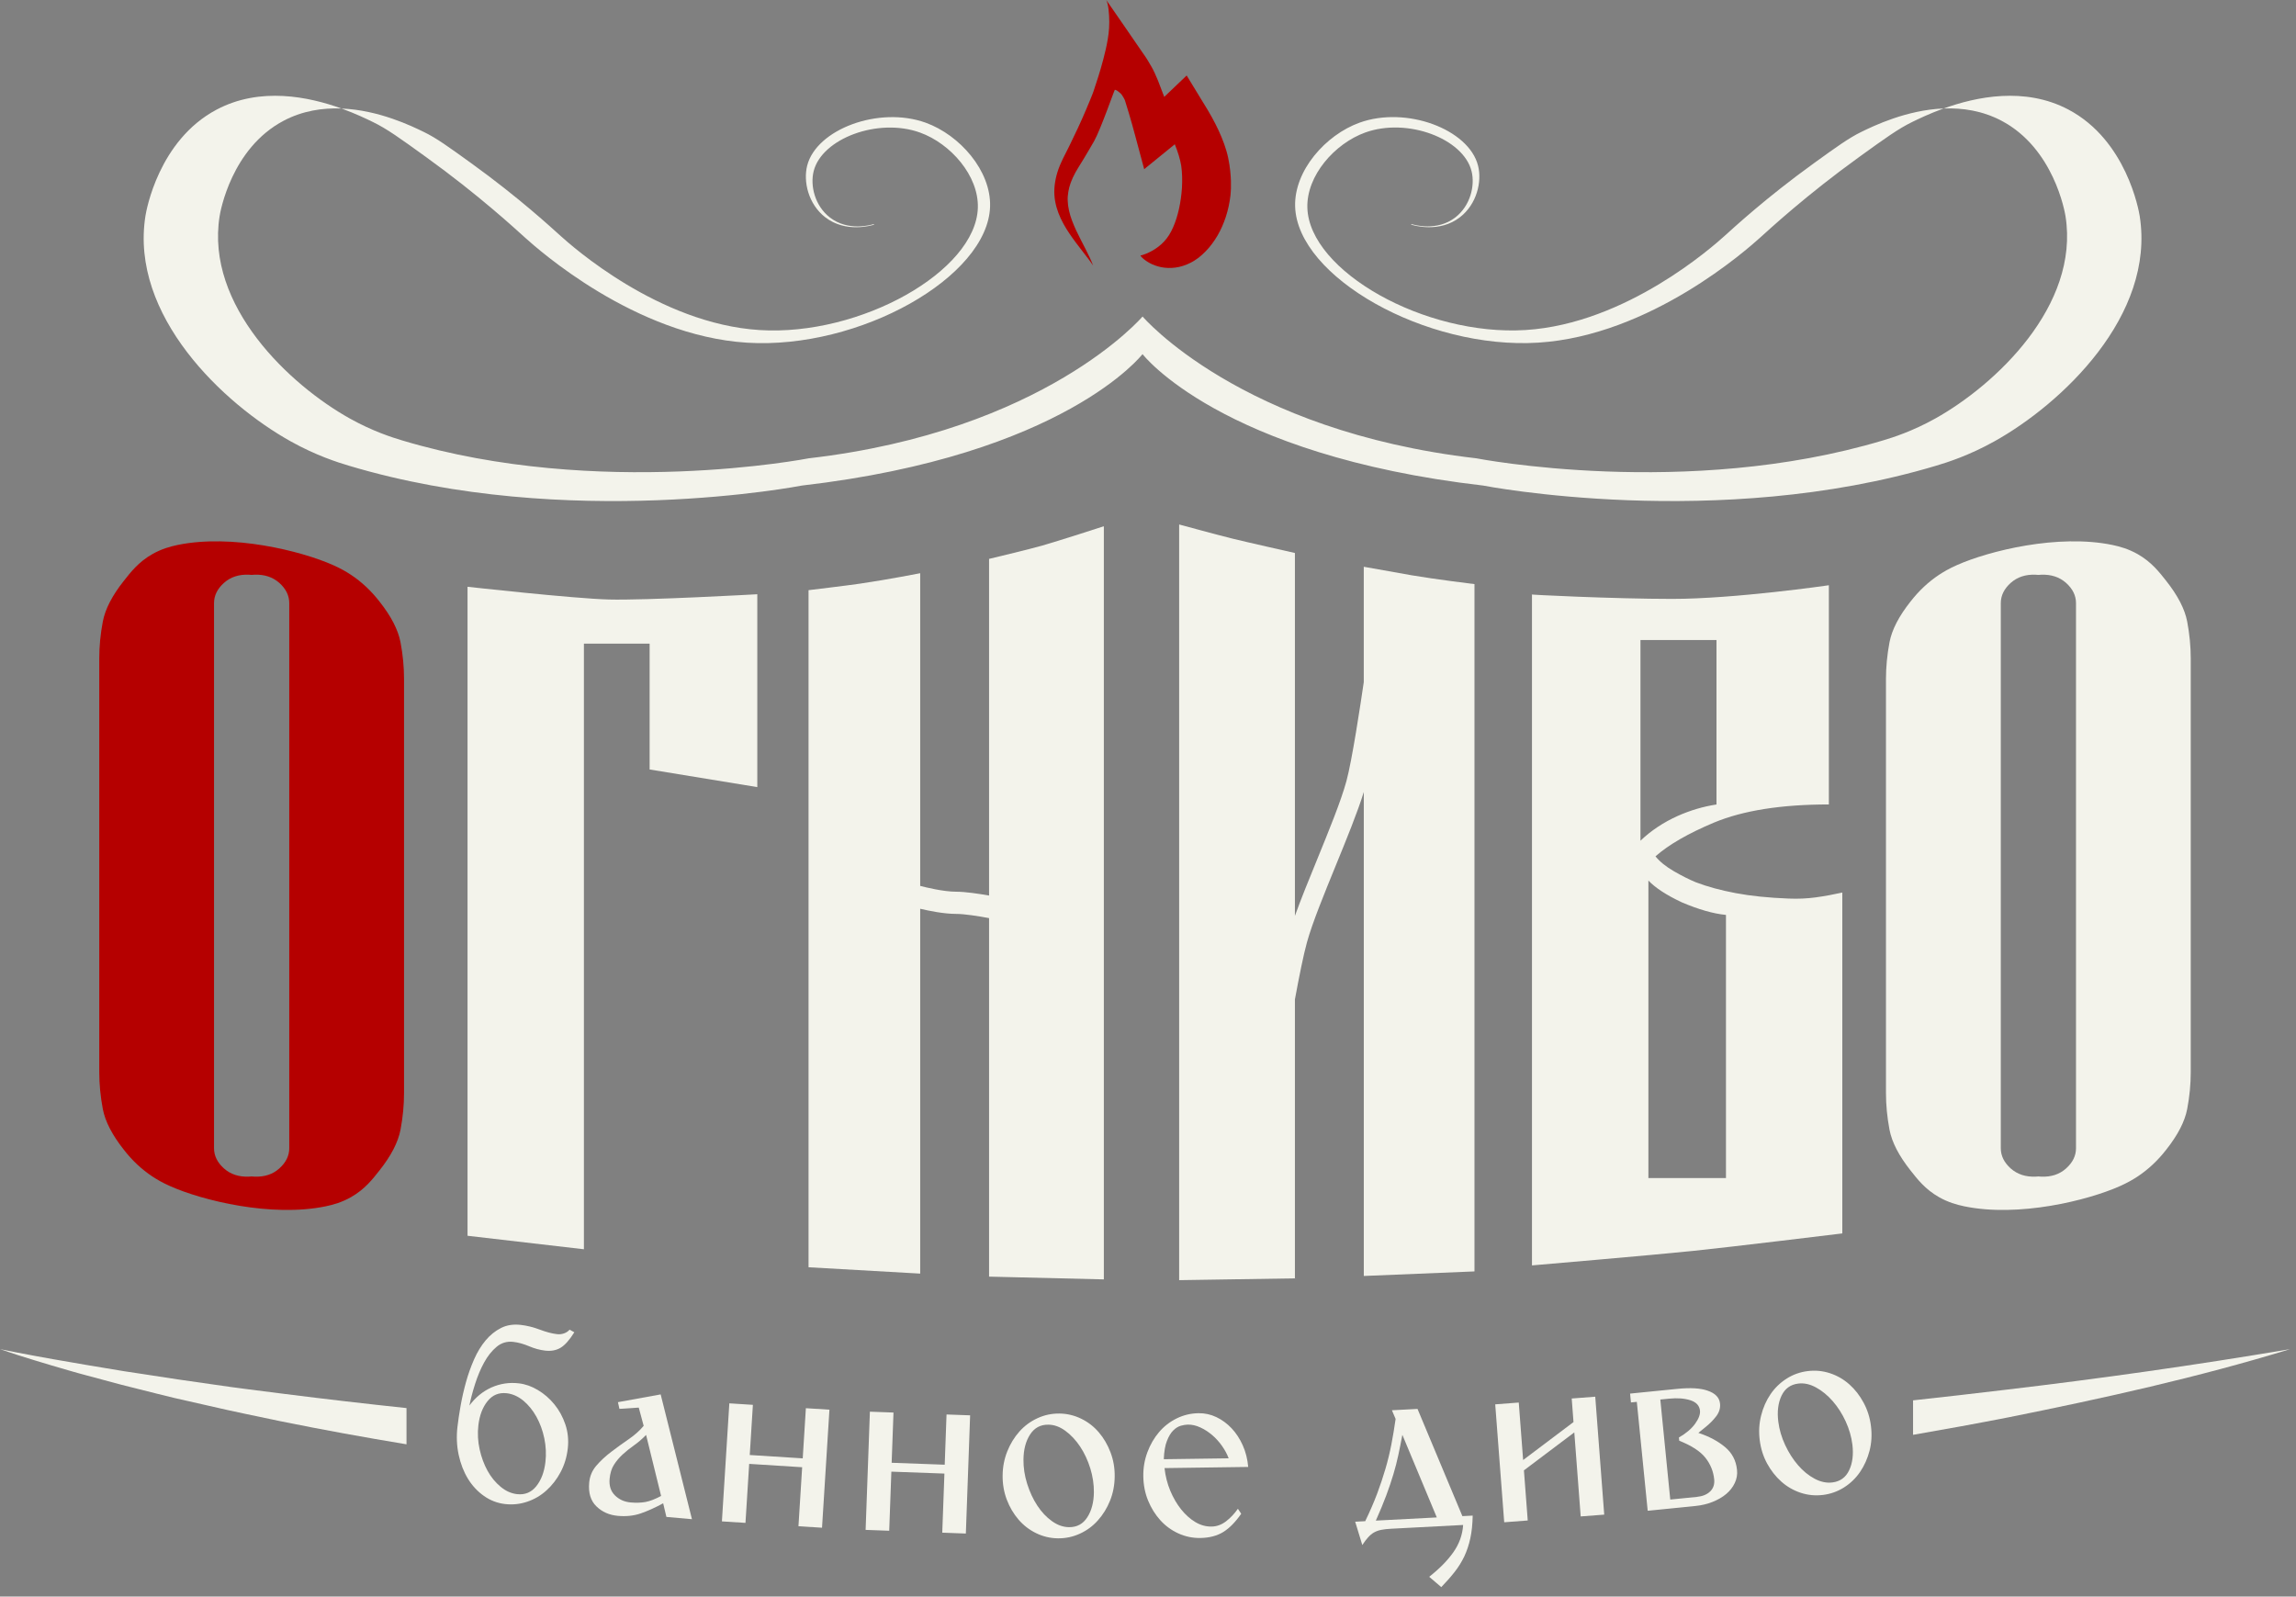
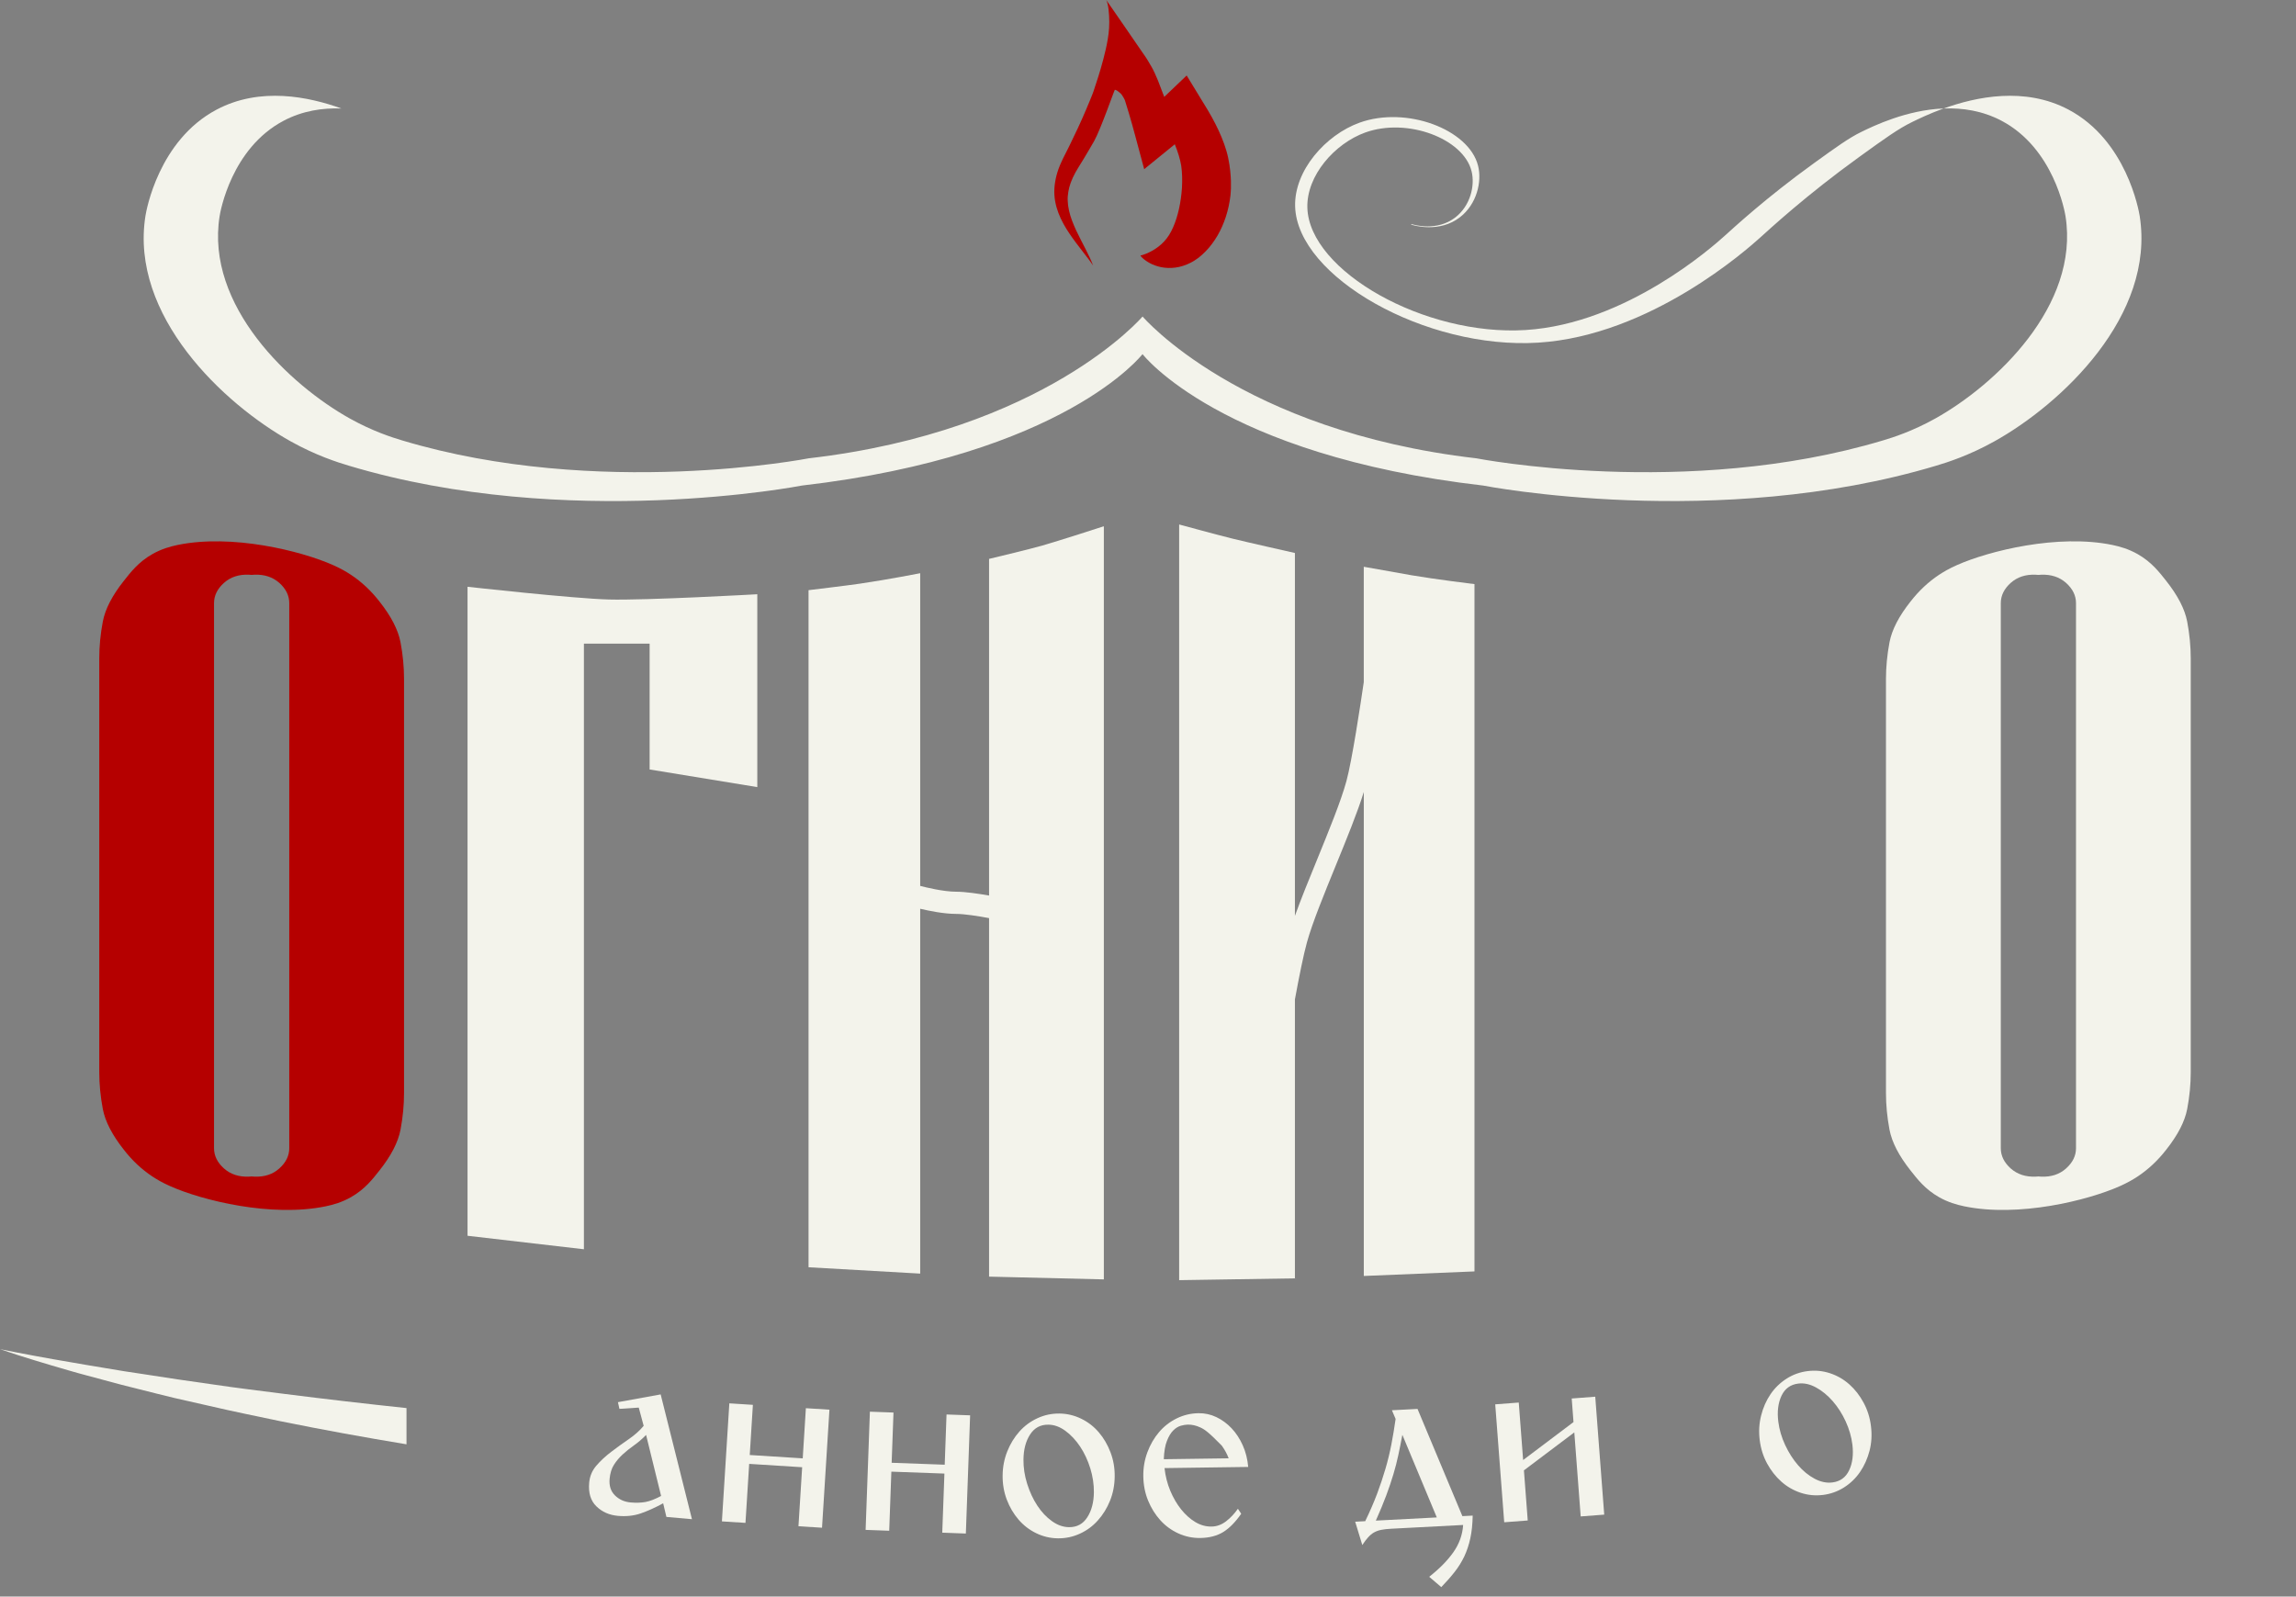
<svg xmlns="http://www.w3.org/2000/svg" width="174" height="121" viewBox="0 0 174 121" fill="none">
  <rect x="0" y="0" width="174" height="121" fill="#808080" stroke="none" />
  <path d="M86.432 19.358C86.432 19.393 86.46 19.418 86.482 19.448C86.505 19.476 86.53 19.501 86.558 19.529C86.61 19.582 86.668 19.63 86.726 19.675C86.844 19.768 86.975 19.851 87.11 19.927C87.384 20.078 87.688 20.186 88.017 20.252C88.672 20.375 89.448 20.317 90.239 19.907C90.44 19.808 90.631 19.677 90.827 19.537C90.922 19.463 91.015 19.38 91.111 19.297C91.206 19.212 91.299 19.123 91.377 19.038C91.723 18.688 92.007 18.293 92.268 17.855C92.773 16.978 93.12 15.956 93.253 14.783C93.283 14.526 93.298 14.163 93.285 13.703C93.265 13.237 93.225 12.68 93.077 11.968C92.924 11.243 92.665 10.575 92.356 9.898C92.201 9.561 92.027 9.223 91.839 8.883C91.746 8.712 91.646 8.541 91.545 8.367C91.437 8.188 91.324 8.005 91.211 7.821L89.93 5.721L88.474 7.111C87.934 7.627 87.356 8.178 86.751 8.755L89.099 9.707C88.908 9.153 88.71 8.606 88.496 8.037C88.253 7.405 88.004 6.756 87.751 6.091C87.592 5.706 87.427 5.333 87.233 5.003C87.047 4.671 86.851 4.351 86.623 4.039C86.234 3.462 83.815 -0.037 83.835 0C83.871 0.076 83.901 0.154 83.921 0.234C84.006 0.557 84.034 0.884 84.051 1.199C84.087 1.831 84.049 2.428 83.951 2.971C83.861 3.518 83.737 4.016 83.617 4.48C83.361 5.444 83.102 6.24 82.871 6.919C82.861 6.955 82.833 7.025 82.811 7.083L82.74 7.264L82.595 7.622C82.499 7.861 82.399 8.098 82.298 8.332C82.1 8.803 81.892 9.261 81.683 9.714C81.472 10.168 81.261 10.611 81.045 11.046C80.937 11.263 80.827 11.477 80.721 11.691C80.668 11.794 80.608 11.91 80.563 12.003L80.438 12.275C80.099 12.995 79.938 13.693 79.903 14.335C79.845 15.611 80.397 16.739 81.045 17.701C81.693 18.66 82.394 19.456 82.843 20.131C82.544 19.328 82.015 18.431 81.552 17.454C81.329 16.963 81.121 16.457 81.015 15.961C80.957 15.714 80.925 15.473 80.917 15.239C80.902 15.004 80.922 14.778 80.96 14.549C81.028 14.095 81.206 13.612 81.505 13.063C81.578 12.925 81.673 12.789 81.756 12.64C81.884 12.431 82.012 12.222 82.143 12.011C82.401 11.588 82.655 11.144 82.914 10.699C83.421 9.797 84.453 6.806 84.488 6.806C84.526 6.806 84.576 6.821 84.634 6.856C84.699 6.894 84.777 6.955 84.873 7.038C84.978 7.116 85.056 7.237 85.139 7.383L85.201 7.499C85.212 7.519 85.222 7.536 85.234 7.561L85.239 7.572L85.247 7.597L85.264 7.65L85.297 7.753C85.385 8.035 85.47 8.317 85.556 8.599C85.724 9.163 85.885 9.742 86.033 10.296L86.711 12.821L88.559 11.318C89.18 10.815 89.79 10.319 90.392 9.828L88.23 9.266C88.82 10.336 89.358 11.575 89.516 12.554C89.594 13.078 89.604 13.655 89.574 14.209C89.539 14.765 89.463 15.309 89.35 15.823C89.237 16.334 89.087 16.815 88.898 17.238C88.707 17.671 88.501 17.995 88.233 18.288C87.969 18.577 87.658 18.811 87.339 18.993C87.18 19.086 87.017 19.161 86.859 19.227C86.779 19.259 86.701 19.287 86.625 19.312C86.588 19.323 86.55 19.338 86.515 19.345C86.477 19.348 86.427 19.36 86.432 19.358Z" fill="#B50000" />
  <path d="M49.231 58.317V48.781H44.251V94.68L35.432 93.657V44.471C35.432 44.471 43.428 45.362 46.115 45.435C48.935 45.513 57.391 45.037 57.391 45.037V59.654L49.231 58.317Z" fill="#F3F3EB" />
-   <path d="M116.099 95.903V45.05C115.519 45.058 122.302 45.39 126.715 45.39C131.484 45.39 138.598 44.355 138.598 44.355V60.968C135 60.968 132.099 61.426 129.899 62.34C127.938 63.164 126.459 64.017 125.459 64.901C125.778 65.299 126.24 65.671 126.84 66.021C127.441 66.371 128.001 66.653 128.52 66.867C129.399 67.202 130.411 67.477 131.549 67.691C132.689 67.905 134.018 68.041 135.54 68.101C136.26 68.131 136.948 68.101 137.609 68.01C138.269 67.92 138.937 67.796 139.618 67.645V93.479C139.618 93.479 131.145 94.514 128.319 94.803C125.266 95.121 116.099 95.903 116.099 95.903ZM130.08 48.507H124.321V63.715C125.12 62.952 126.062 62.328 127.142 61.839C128.101 61.414 129.08 61.124 130.082 60.971V48.507H130.08ZM130.801 69.34C129.841 69.249 128.721 68.927 127.441 68.381C126.28 67.832 125.439 67.283 124.922 66.734V89.281H130.801V69.34Z" fill="#F3F3EB" />
  <path d="M106.983 43.6C106.152 43.456 103.794 43.036 103.352 42.955V51.7C103.103 53.402 102.465 57.629 102.036 59.205C101.627 60.709 100.703 62.967 99.811 65.155C99.211 66.621 98.598 68.121 98.133 69.415V41.91C97.707 41.814 94.467 41.084 93.382 40.817C92.34 40.56 89.361 39.75 89.361 39.75V97.021L98.133 96.885V75.75C98.455 73.998 98.784 72.364 99.05 71.404C99.457 69.934 100.361 67.726 101.232 65.591C102.044 63.604 102.88 61.557 103.354 60.024V96.704L111.742 96.359V44.269C111.737 44.269 108.746 43.902 106.983 43.6Z" fill="#F3F3EB" />
  <path d="M30.352 48.675C30.171 47.731 29.641 46.704 28.762 45.593C28.131 44.78 27.413 44.105 26.602 43.567C26.263 43.343 25.836 43.091 25.251 42.831C22.812 41.744 17.566 40.45 13.455 41.303C12.878 41.424 12.235 41.605 11.542 41.998C10.487 42.597 9.894 43.378 9.382 44.025C8.503 45.133 7.973 46.16 7.792 47.107C7.611 48.053 7.523 48.983 7.523 49.894V66.363V81.264C7.523 82.176 7.614 83.107 7.792 84.052C7.973 84.996 8.503 86.023 9.382 87.133C10.012 87.947 10.73 88.621 11.542 89.16C11.881 89.384 12.307 89.636 12.893 89.895C15.331 90.983 20.577 92.277 24.688 91.424C25.266 91.303 25.909 91.122 26.602 90.729C27.657 90.13 28.25 89.349 28.762 88.702C29.641 87.594 30.171 86.567 30.352 85.62C30.532 84.673 30.62 83.744 30.62 82.833V66.363V51.463C30.62 50.551 30.532 49.622 30.352 48.675ZM21.921 66.366V87.02C21.921 87.594 21.67 88.105 21.17 88.553C20.67 89.002 20.04 89.208 19.279 89.175C19.209 89.173 19.138 89.165 19.07 89.16C19.003 89.168 18.932 89.173 18.862 89.175C18.104 89.206 17.473 88.999 16.971 88.553C16.471 88.105 16.22 87.594 16.22 87.02V66.366V45.712C16.22 45.138 16.471 44.627 16.971 44.178C17.471 43.73 18.101 43.524 18.862 43.556C18.932 43.559 19.003 43.567 19.07 43.572C19.138 43.564 19.209 43.559 19.279 43.556C20.037 43.526 20.668 43.733 21.17 44.178C21.67 44.627 21.921 45.138 21.921 45.712V66.366Z" fill="#B50000" />
  <path d="M142.926 51.463V66.364V82.833C142.926 83.745 143.016 84.676 143.194 85.621C143.375 86.565 143.905 87.592 144.784 88.703C145.296 89.35 145.889 90.13 146.944 90.729C147.637 91.122 148.28 91.303 148.858 91.424C152.966 92.278 158.212 90.984 160.653 89.896C161.236 89.637 161.665 89.385 162.004 89.161C162.816 88.622 163.534 87.945 164.164 87.134C165.043 86.026 165.573 84.999 165.754 84.052C165.935 83.105 166.023 82.176 166.023 81.265V66.364V49.895C166.023 48.983 165.932 48.051 165.754 47.107C165.573 46.163 165.043 45.136 164.164 44.025C163.652 43.378 163.059 42.598 162.004 41.998C161.311 41.606 160.668 41.424 160.091 41.303C155.982 40.45 150.736 41.744 148.295 42.832C147.712 43.091 147.283 43.343 146.944 43.567C146.133 44.106 145.415 44.783 144.784 45.594C143.905 46.702 143.375 47.729 143.194 48.676C143.016 49.623 142.926 50.552 142.926 51.463ZM151.628 66.366V45.712C151.628 45.138 151.879 44.627 152.378 44.179C152.878 43.731 153.509 43.524 154.269 43.557C154.34 43.559 154.41 43.567 154.478 43.572C154.546 43.565 154.616 43.559 154.686 43.557C155.445 43.527 156.075 43.733 156.577 44.179C157.077 44.627 157.328 45.138 157.328 45.712V66.366V87.021C157.328 87.595 157.077 88.106 156.577 88.554C156.078 89.002 155.447 89.209 154.686 89.176C154.616 89.173 154.546 89.166 154.478 89.161C154.41 89.168 154.34 89.173 154.269 89.176C153.511 89.206 152.881 89 152.378 88.554C151.879 88.106 151.628 87.595 151.628 87.021V66.366Z" fill="#F3F3EB" />
  <path d="M78.96 41.356C78.061 41.611 75.532 42.22 74.955 42.358V63.201V67.142V67.263V67.872C74.166 67.734 73.159 67.582 72.466 67.582C71.494 67.582 70.133 67.245 69.736 67.142V66.434V64.329V63.199V57.536V43.444C69.736 43.444 67.323 43.917 65.186 44.232C64.219 44.375 61.275 44.728 61.275 44.728V96.044L69.736 96.525V71.573V68.874C70.407 69.033 71.539 69.264 72.466 69.264C73.091 69.264 74.156 69.433 74.955 69.582V69.849V71.573V96.754L83.654 96.963V39.883C83.654 39.888 80.145 41.019 78.96 41.356Z" fill="#F3F3EB" />
-   <path d="M32.274 11.892C36.333 14.82 39.062 17.355 39.828 18.043C40.725 18.846 48.081 25.44 56.611 25.972C65.127 26.503 74.869 20.996 75.032 15.653C75.115 12.942 72.734 10.23 70.148 9.298C66.604 8.022 61.873 9.799 61.172 12.551C60.861 13.77 61.265 15.48 62.541 16.467C64.098 17.67 66.037 17.091 66.242 17.026L66.215 16.983C66.029 17.041 64.289 17.562 62.892 16.482C61.747 15.595 61.386 14.062 61.664 12.967C62.292 10.497 66.539 8.9 69.721 10.046C72.041 10.882 74.181 13.317 74.105 15.752C73.96 20.548 65.213 25.493 57.568 25.015C49.911 24.536 43.306 18.617 42.503 17.897C41.815 17.28 39.364 15.004 35.72 12.375C33.954 11.101 33.073 10.464 32.123 10.003C31.204 9.555 28.706 8.339 25.883 8.226C26.958 8.613 27.796 9.021 28.266 9.25C29.326 9.764 30.308 10.474 32.274 11.892Z" fill="#F3F3EB" />
  <path d="M162.154 16.366C162.093 15.981 161.164 10.638 156.757 8.306C153.449 6.556 149.758 7.334 147.299 8.223C148.733 8.165 150.252 8.395 151.689 9.155C155.644 11.247 156.478 16.044 156.533 16.389C157.608 23.174 151.214 29.182 146.656 31.723C144.916 32.692 143.452 33.155 142.706 33.377C127.819 37.846 111.879 34.734 111.879 34.734C93.976 32.664 86.588 23.988 86.588 23.988C86.588 23.988 79.199 32.667 61.296 34.734C61.296 34.734 45.359 37.846 30.47 33.377C29.726 33.153 28.259 32.692 26.519 31.723C21.961 29.182 15.567 23.174 16.642 16.389C16.697 16.041 17.531 11.247 21.486 9.155C22.923 8.395 24.442 8.168 25.876 8.223C23.415 7.334 19.726 6.556 16.419 8.306C12.011 10.638 11.082 15.981 11.022 16.366C9.826 23.925 16.946 30.615 22.024 33.447C23.96 34.528 25.595 35.041 26.424 35.29C43.006 40.268 60.761 36.801 60.761 36.801C80.704 34.497 86.585 26.838 86.585 26.838C86.585 26.838 92.467 34.497 112.409 36.801C112.409 36.801 130.162 40.266 146.747 35.29C147.575 35.041 149.208 34.528 151.147 33.447C156.229 30.615 163.352 23.925 162.154 16.366Z" fill="#F3F3EB" />
  <path d="M137.463 12.372C133.819 15.001 131.368 17.277 130.68 17.894C129.876 18.614 123.271 24.536 115.614 25.012C107.97 25.491 99.223 20.545 99.077 15.749C99.002 13.314 101.142 10.882 103.462 10.043C106.644 8.895 110.891 10.494 111.518 12.964C111.797 14.057 111.435 15.593 110.29 16.479C108.894 17.559 107.154 17.041 106.968 16.98L106.94 17.023C107.146 17.088 109.085 17.668 110.642 16.464C111.918 15.477 112.322 13.767 112.011 12.549C111.31 9.797 106.581 8.019 103.035 9.296C100.451 10.227 98.068 12.939 98.15 15.651C98.314 20.994 108.055 26.503 116.571 25.969C125.1 25.435 132.458 18.841 133.354 18.04C134.12 17.353 136.85 14.817 140.908 11.889C142.875 10.469 143.857 9.761 144.914 9.245C145.384 9.016 146.225 8.608 147.297 8.22C144.475 8.334 141.976 9.55 141.057 9.998C140.112 10.461 139.228 11.098 137.463 12.372Z" fill="#F3F3EB" />
-   <path d="M39.321 104.842C39.811 104.897 40.288 105.066 40.76 105.348C41.23 105.627 41.647 105.987 42.008 106.428C42.37 106.869 42.649 107.377 42.845 107.956C43.04 108.535 43.101 109.145 43.028 109.782C42.953 110.434 42.772 111.031 42.485 111.57C42.199 112.108 41.843 112.569 41.413 112.957C40.986 113.345 40.499 113.629 39.954 113.813C39.407 113.997 38.846 114.057 38.269 113.989C37.691 113.921 37.159 113.717 36.674 113.375C36.19 113.032 35.785 112.599 35.464 112.073C35.142 111.547 34.909 110.945 34.761 110.265C34.615 109.585 34.582 108.875 34.668 108.135C34.725 107.644 34.806 107.105 34.911 106.516C35.017 105.927 35.152 105.333 35.318 104.736C35.484 104.139 35.69 103.565 35.933 103.014C36.177 102.462 36.468 101.986 36.807 101.581C37.146 101.178 37.536 100.864 37.973 100.644C38.41 100.425 38.909 100.347 39.472 100.413C39.947 100.468 40.426 100.587 40.916 100.773C41.406 100.957 41.84 101.072 42.227 101.115C42.405 101.135 42.578 101.115 42.752 101.052C42.925 100.989 43.063 100.896 43.166 100.773L43.525 100.972C43.156 101.561 42.807 101.954 42.478 102.148C42.149 102.344 41.752 102.415 41.295 102.359C40.911 102.314 40.511 102.206 40.095 102.029C39.68 101.853 39.281 101.742 38.894 101.699C38.42 101.644 38 101.77 37.636 102.072C37.272 102.377 36.956 102.772 36.689 103.261C36.423 103.749 36.197 104.285 36.009 104.874C35.82 105.461 35.675 106.013 35.572 106.526C36.034 105.902 36.591 105.446 37.249 105.151C37.905 104.862 38.595 104.756 39.321 104.842ZM38.402 105.592C37.809 105.524 37.325 105.723 36.948 106.191C36.571 106.66 36.34 107.271 36.252 108.027C36.182 108.636 36.215 109.24 36.348 109.842C36.481 110.444 36.682 110.985 36.948 111.469C37.214 111.95 37.543 112.353 37.935 112.677C38.324 113.002 38.741 113.188 39.185 113.239C39.778 113.307 40.263 113.108 40.64 112.64C41.016 112.171 41.247 111.559 41.335 110.802C41.403 110.207 41.375 109.611 41.25 109.009C41.124 108.407 40.923 107.863 40.652 107.372C40.378 106.881 40.047 106.476 39.658 106.151C39.263 105.831 38.846 105.642 38.402 105.592Z" fill="#F3F3EB" />
  <path d="M52.439 115.137L50.503 114.966L50.257 113.931C49.644 114.266 49.074 114.523 48.551 114.702C48.027 114.88 47.454 114.941 46.829 114.885C46.176 114.827 45.633 114.588 45.199 114.165C44.764 113.745 44.581 113.148 44.651 112.373C44.694 111.882 44.875 111.451 45.191 111.083C45.508 110.713 45.882 110.366 46.316 110.036C46.748 109.706 47.193 109.386 47.647 109.074C48.102 108.762 48.479 108.425 48.78 108.062L48.408 106.68L46.942 106.775L46.829 106.269L50.068 105.68L52.439 115.137ZM48.963 108.752C48.667 109.057 48.363 109.318 48.052 109.537C47.74 109.756 47.454 109.988 47.193 110.225C46.932 110.464 46.711 110.726 46.53 111.01C46.346 111.295 46.239 111.652 46.198 112.083C46.153 112.604 46.286 113.022 46.603 113.334C46.919 113.647 47.313 113.825 47.791 113.868C48.205 113.906 48.582 113.893 48.916 113.833C49.25 113.772 49.644 113.621 50.101 113.377L48.963 108.752Z" fill="#F3F3EB" />
  <path d="M54.709 115.303L55.272 106.357L57.057 106.471L56.819 110.273L60.834 110.527L61.073 106.725L62.858 106.838L62.296 115.784L60.51 115.671L60.791 111.199L56.776 110.945L56.495 115.417L54.709 115.303Z" fill="#F3F3EB" />
  <path d="M65.6 115.948L65.924 106.989L67.712 107.055L67.573 110.862L71.594 111.008L71.732 107.201L73.52 107.266L73.196 116.225L71.408 116.159L71.572 111.68L67.551 111.534L67.388 116.013L65.6 115.948Z" fill="#F3F3EB" />
  <path d="M80.28 107.13C80.86 107.135 81.41 107.266 81.93 107.518C82.45 107.77 82.897 108.115 83.271 108.553C83.645 108.991 83.941 109.497 84.16 110.074C84.378 110.65 84.484 111.262 84.476 111.904C84.469 112.561 84.35 113.173 84.122 113.737C83.894 114.304 83.585 114.8 83.2 115.23C82.816 115.661 82.362 115.996 81.837 116.235C81.312 116.477 80.759 116.593 80.179 116.588C79.599 116.582 79.049 116.452 78.529 116.2C78.009 115.948 77.562 115.603 77.188 115.167C76.814 114.732 76.515 114.226 76.299 113.657C76.083 113.088 75.975 112.473 75.983 111.816C75.99 111.174 76.108 110.567 76.337 109.993C76.565 109.422 76.874 108.921 77.258 108.49C77.643 108.062 78.097 107.725 78.622 107.485C79.145 107.241 79.7 107.125 80.28 107.13ZM79.443 107.974C78.848 107.966 78.386 108.218 78.062 108.722C77.736 109.225 77.57 109.86 77.562 110.62C77.555 111.232 77.65 111.846 77.844 112.461C78.04 113.075 78.293 113.624 78.61 114.105C78.926 114.586 79.293 114.979 79.715 115.281C80.136 115.585 80.571 115.739 81.018 115.742C81.613 115.747 82.075 115.5 82.399 114.994C82.726 114.49 82.891 113.856 82.899 113.095C82.904 112.499 82.814 111.894 82.628 111.287C82.439 110.681 82.186 110.132 81.862 109.643C81.538 109.155 81.166 108.754 80.744 108.445C80.325 108.135 79.89 107.976 79.443 107.974Z" fill="#F3F3EB" />
-   <path d="M88.252 111.265C88.32 111.877 88.466 112.451 88.689 112.984C88.913 113.518 89.187 113.989 89.513 114.397C89.84 114.802 90.196 115.122 90.588 115.356C90.98 115.59 91.389 115.704 91.821 115.696C92.208 115.691 92.572 115.558 92.911 115.301C93.25 115.041 93.551 114.724 93.812 114.347L94.064 114.724C93.624 115.359 93.17 115.82 92.698 116.112C92.225 116.401 91.645 116.552 90.96 116.562C90.38 116.57 89.825 116.454 89.3 116.215C88.775 115.976 88.32 115.643 87.933 115.215C87.547 114.787 87.238 114.291 87.007 113.727C86.776 113.163 86.655 112.551 86.645 111.894C86.635 111.252 86.738 110.643 86.954 110.064C87.17 109.485 87.464 108.976 87.838 108.538C88.212 108.1 88.657 107.752 89.177 107.498C89.694 107.244 90.244 107.113 90.824 107.105C91.301 107.098 91.753 107.196 92.18 107.4C92.607 107.604 92.991 107.886 93.333 108.246C93.674 108.608 93.956 109.036 94.179 109.535C94.403 110.033 94.541 110.58 94.594 111.177L88.252 111.265ZM93.114 110.524C92.991 110.197 92.818 109.88 92.597 109.568C92.376 109.258 92.127 108.983 91.849 108.749C91.57 108.515 91.274 108.324 90.957 108.18C90.643 108.034 90.329 107.964 90.015 107.969C89.867 107.971 89.691 107.999 89.49 108.054C89.29 108.11 89.099 108.228 88.915 108.409C88.732 108.591 88.571 108.855 88.436 109.2C88.298 109.545 88.22 110.011 88.197 110.592L93.114 110.524Z" fill="#F3F3EB" />
+   <path d="M88.252 111.265C88.32 111.877 88.466 112.451 88.689 112.984C88.913 113.518 89.187 113.989 89.513 114.397C89.84 114.802 90.196 115.122 90.588 115.356C90.98 115.59 91.389 115.704 91.821 115.696C92.208 115.691 92.572 115.558 92.911 115.301C93.25 115.041 93.551 114.724 93.812 114.347L94.064 114.724C93.624 115.359 93.17 115.82 92.698 116.112C92.225 116.401 91.645 116.552 90.96 116.562C90.38 116.57 89.825 116.454 89.3 116.215C88.775 115.976 88.32 115.643 87.933 115.215C87.547 114.787 87.238 114.291 87.007 113.727C86.776 113.163 86.655 112.551 86.645 111.894C86.635 111.252 86.738 110.643 86.954 110.064C87.17 109.485 87.464 108.976 87.838 108.538C88.212 108.1 88.657 107.752 89.177 107.498C89.694 107.244 90.244 107.113 90.824 107.105C91.301 107.098 91.753 107.196 92.18 107.4C92.607 107.604 92.991 107.886 93.333 108.246C93.674 108.608 93.956 109.036 94.179 109.535C94.403 110.033 94.541 110.58 94.594 111.177L88.252 111.265ZM93.114 110.524C92.991 110.197 92.818 109.88 92.597 109.568C91.57 108.515 91.274 108.324 90.957 108.18C90.643 108.034 90.329 107.964 90.015 107.969C89.867 107.971 89.691 107.999 89.49 108.054C89.29 108.11 89.099 108.228 88.915 108.409C88.732 108.591 88.571 108.855 88.436 109.2C88.298 109.545 88.22 110.011 88.197 110.592L93.114 110.524Z" fill="#F3F3EB" />
  <path d="M103.462 115.288C103.826 114.535 104.128 113.835 104.371 113.188C104.612 112.539 104.823 111.912 104.999 111.305C105.177 110.698 105.323 110.091 105.441 109.487C105.559 108.883 105.667 108.233 105.765 107.541L105.484 106.881L107.425 106.78L110.825 114.905L111.606 114.865C111.596 115.51 111.536 116.081 111.428 116.58C111.32 117.078 111.167 117.537 110.974 117.95C110.778 118.362 110.534 118.758 110.24 119.133C109.946 119.508 109.607 119.891 109.226 120.286L108.311 119.503C109.085 118.894 109.695 118.274 110.14 117.645C110.584 117.015 110.833 116.326 110.883 115.575L105.413 115.862C105.13 115.877 104.886 115.905 104.68 115.945C104.474 115.986 104.291 116.051 104.13 116.142C103.969 116.232 103.821 116.356 103.681 116.512C103.54 116.668 103.394 116.864 103.241 117.096L102.701 115.328L103.462 115.288ZM106.277 108.744C106.172 109.303 106.069 109.822 105.966 110.298C105.863 110.774 105.74 111.257 105.594 111.743C105.449 112.229 105.27 112.755 105.062 113.319C104.853 113.883 104.587 114.525 104.266 115.245L108.887 115.004L106.277 108.744Z" fill="#F3F3EB" />
  <path d="M113.995 115.371L113.314 106.433L115.098 106.297L115.429 110.653L119.246 107.777L119.111 105.99L120.894 105.854L121.574 114.792L119.791 114.928L119.307 108.56L115.489 111.436L115.778 115.235L113.995 115.371Z" fill="#F3F3EB" />
-   <path d="M124.045 106.244L123.6 106.289L123.535 105.62L123.98 105.574L127.094 105.262C127.614 105.209 128.061 105.197 128.437 105.219C128.814 105.242 129.133 105.3 129.399 105.393C129.987 105.589 130.306 105.919 130.351 106.38C130.386 106.722 130.286 107.045 130.055 107.344C129.824 107.646 129.552 107.916 129.248 108.158L128.708 108.596C129.515 108.86 130.185 109.218 130.725 109.666C131.265 110.114 131.569 110.696 131.639 111.411C131.674 111.753 131.617 112.08 131.468 112.395C131.32 112.71 131.104 112.987 130.821 113.226C130.537 113.465 130.193 113.664 129.791 113.825C129.387 113.986 128.955 114.09 128.495 114.135L124.869 114.498L124.045 106.244ZM126.579 113.649L128.58 113.45C129.025 113.405 129.366 113.266 129.605 113.032C129.844 112.798 129.944 112.496 129.909 112.123C129.849 111.514 129.625 110.965 129.241 110.479C128.857 109.993 128.196 109.563 127.259 109.19L127.234 108.946C127.772 108.636 128.181 108.291 128.457 107.911C128.734 107.531 128.859 107.198 128.832 106.916C128.794 106.531 128.55 106.267 128.101 106.123C127.651 105.98 127.116 105.939 126.494 106.002L125.825 106.068L126.579 113.649Z" fill="#F3F3EB" />
  <path d="M136.998 103.913C137.575 103.842 138.136 103.895 138.685 104.076C139.233 104.257 139.723 104.539 140.152 104.922C140.582 105.305 140.943 105.768 141.234 106.312C141.526 106.856 141.712 107.445 141.789 108.085C141.87 108.737 141.835 109.359 141.682 109.95C141.528 110.542 141.29 111.076 140.966 111.552C140.642 112.028 140.235 112.42 139.748 112.73C139.261 113.037 138.728 113.229 138.151 113.299C137.573 113.37 137.01 113.317 136.463 113.136C135.915 112.954 135.426 112.672 134.996 112.29C134.567 111.907 134.205 111.446 133.914 110.91C133.623 110.373 133.437 109.779 133.356 109.127C133.279 108.49 133.314 107.871 133.467 107.274C133.618 106.675 133.856 106.138 134.18 105.662C134.504 105.187 134.911 104.794 135.398 104.484C135.885 104.174 136.42 103.983 136.998 103.913ZM136.28 104.859C135.687 104.932 135.265 105.242 135.009 105.783C134.753 106.327 134.672 106.977 134.765 107.732C134.841 108.341 135.014 108.936 135.288 109.52C135.561 110.104 135.888 110.613 136.265 111.048C136.641 111.484 137.058 111.824 137.515 112.068C137.972 112.312 138.424 112.408 138.866 112.352C139.456 112.279 139.881 111.972 140.137 111.428C140.393 110.885 140.474 110.235 140.381 109.48C140.308 108.888 140.137 108.301 139.873 107.725C139.607 107.148 139.281 106.639 138.896 106.196C138.512 105.756 138.09 105.408 137.631 105.156C137.171 104.905 136.724 104.804 136.28 104.859Z" fill="#F3F3EB" />
  <path d="M30.806 106.717C27.728 106.39 24.651 106.035 21.577 105.645C19.774 105.413 17.966 105.199 16.171 104.93L13.468 104.542L10.771 104.129L9.42 103.925L8.074 103.701C7.177 103.55 6.276 103.409 5.379 103.245C3.581 102.943 1.791 102.611 0 102.251C0.864 102.55 1.735 102.827 2.609 103.092C3.481 103.366 4.36 103.613 5.239 103.872C6.115 104.131 7.002 104.353 7.883 104.595L9.209 104.95L10.538 105.285C11.424 105.506 12.311 105.735 13.2 105.947L15.874 106.554C17.657 106.972 19.448 107.332 21.238 107.709C24.415 108.354 27.607 108.933 30.806 109.462V106.717Z" fill="#F3F3EB" />
-   <path d="M151.912 105.338C149.602 105.615 147.291 105.879 144.979 106.131V108.744C147.404 108.326 149.825 107.883 152.239 107.412C159.409 105.972 166.556 104.393 173.547 102.251C166.347 103.467 159.14 104.487 151.912 105.338Z" fill="#F3F3EB" />
</svg>